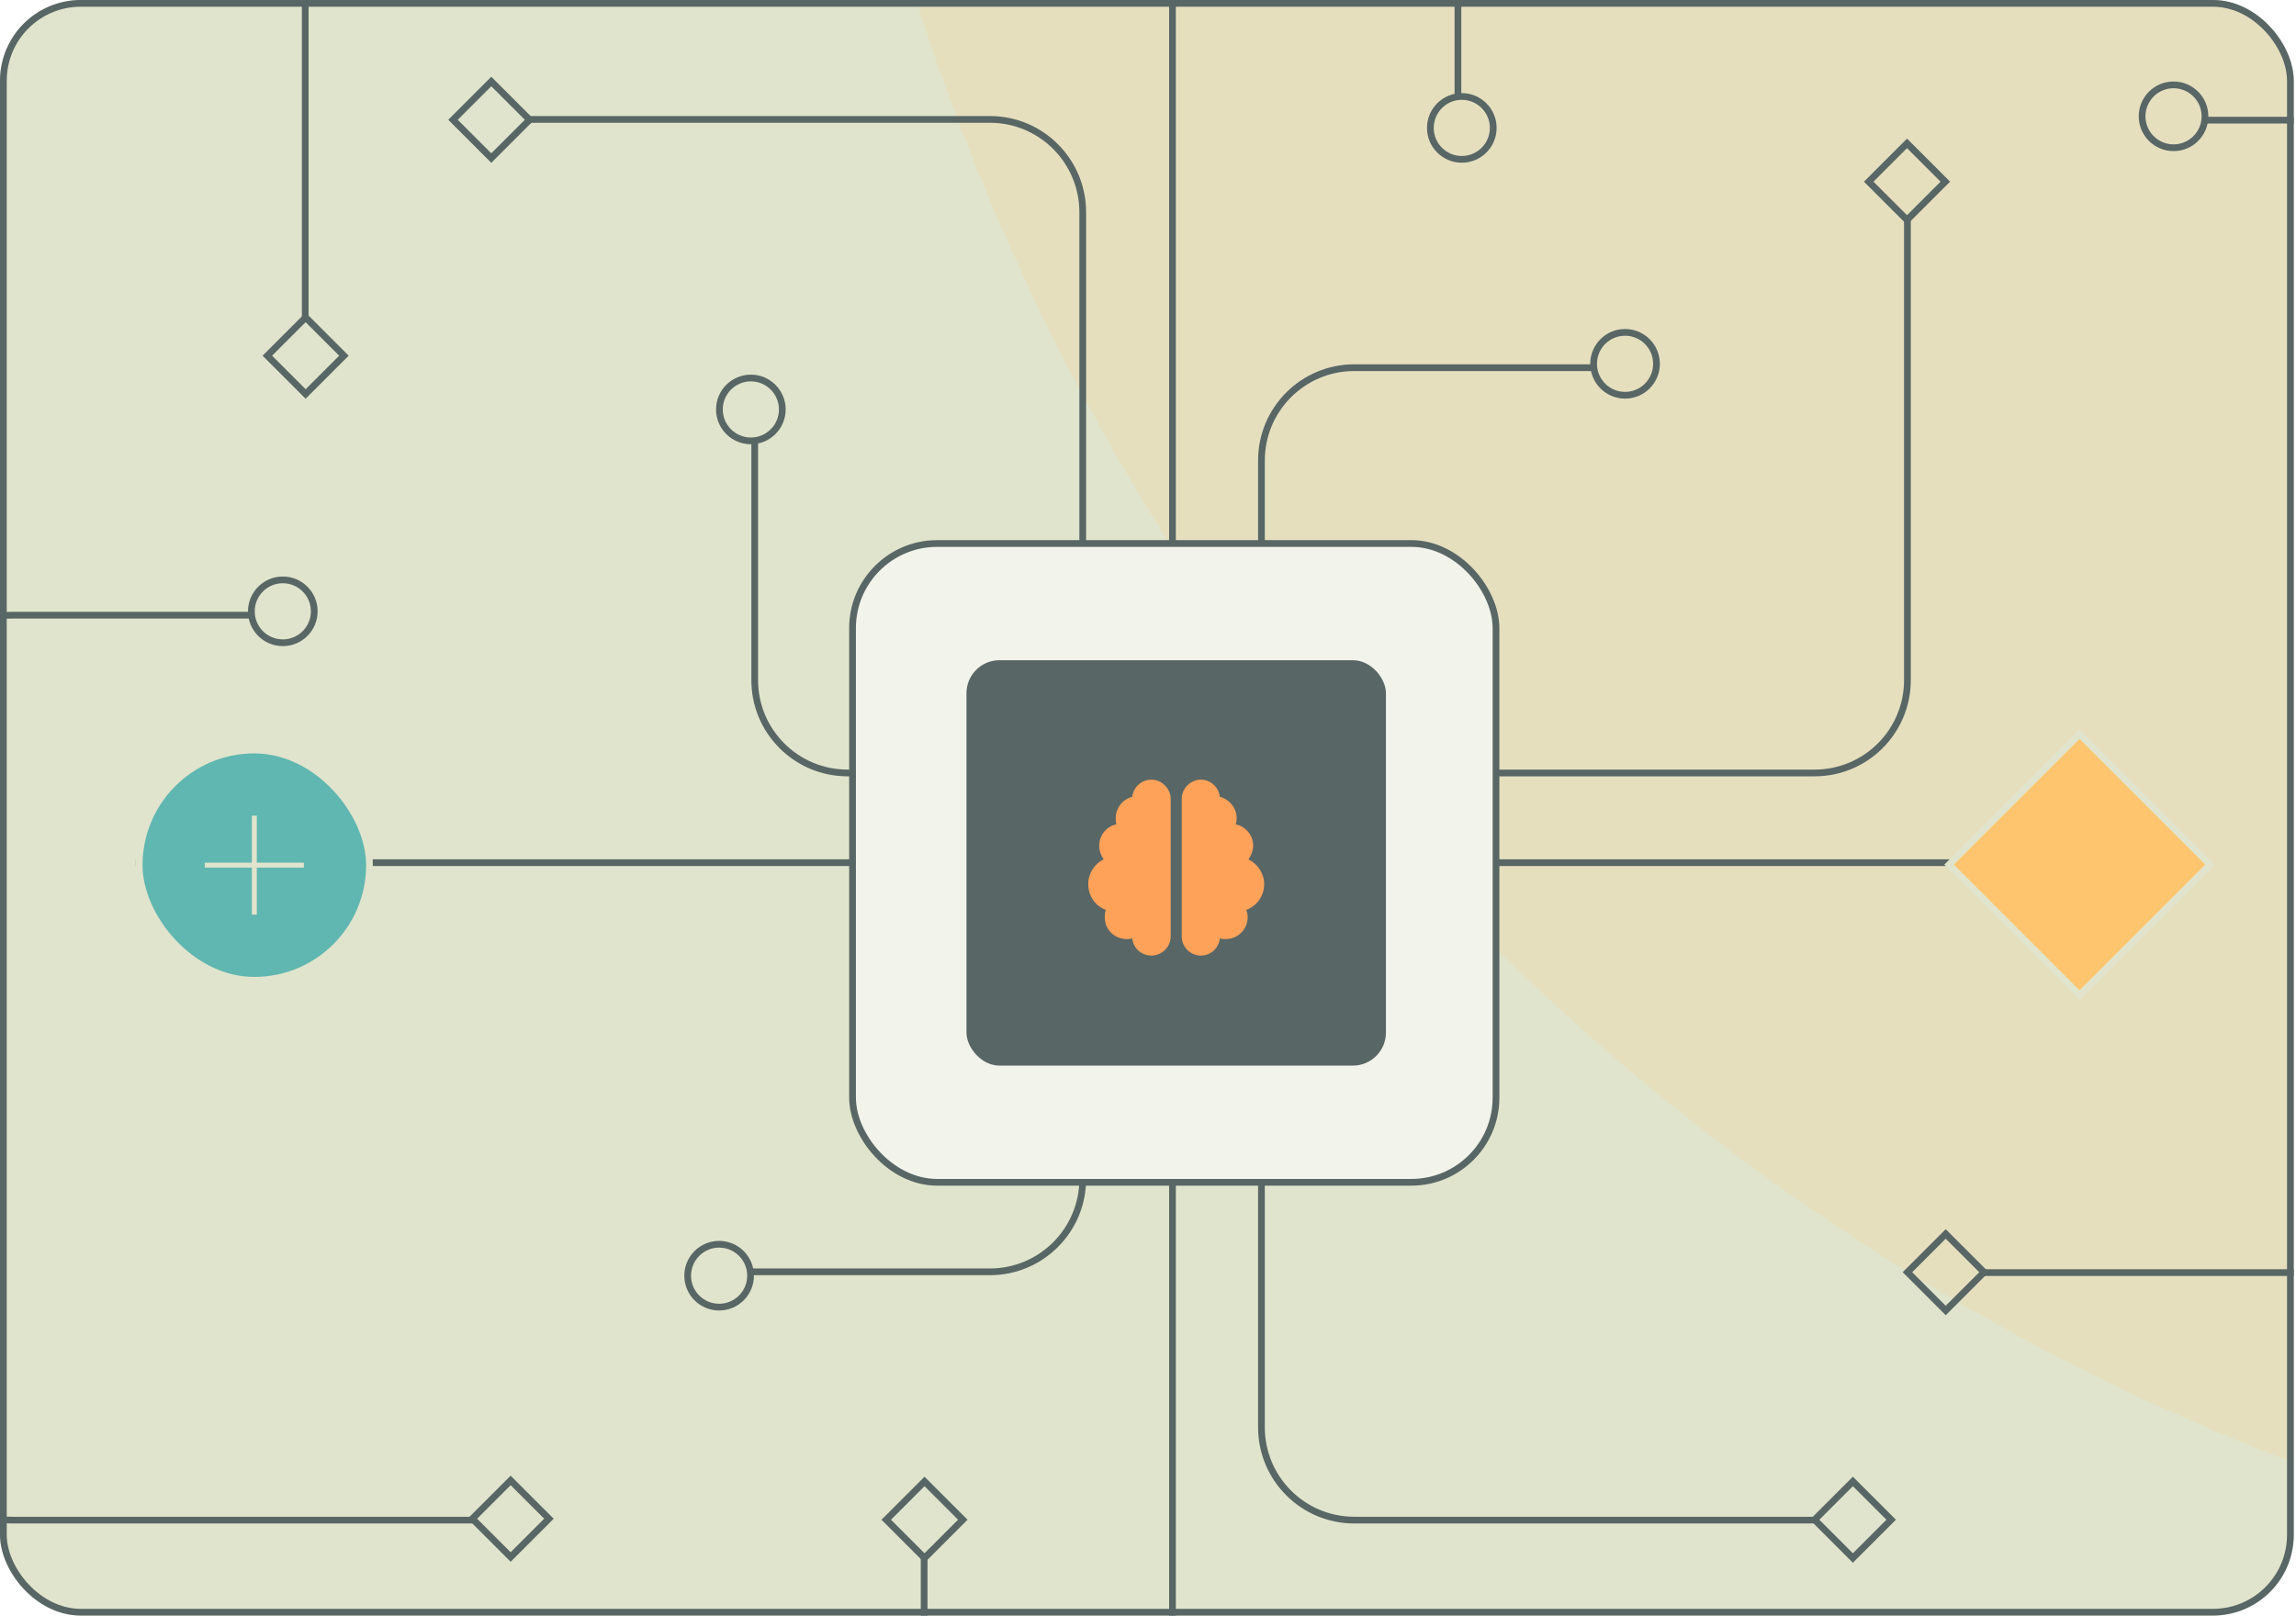
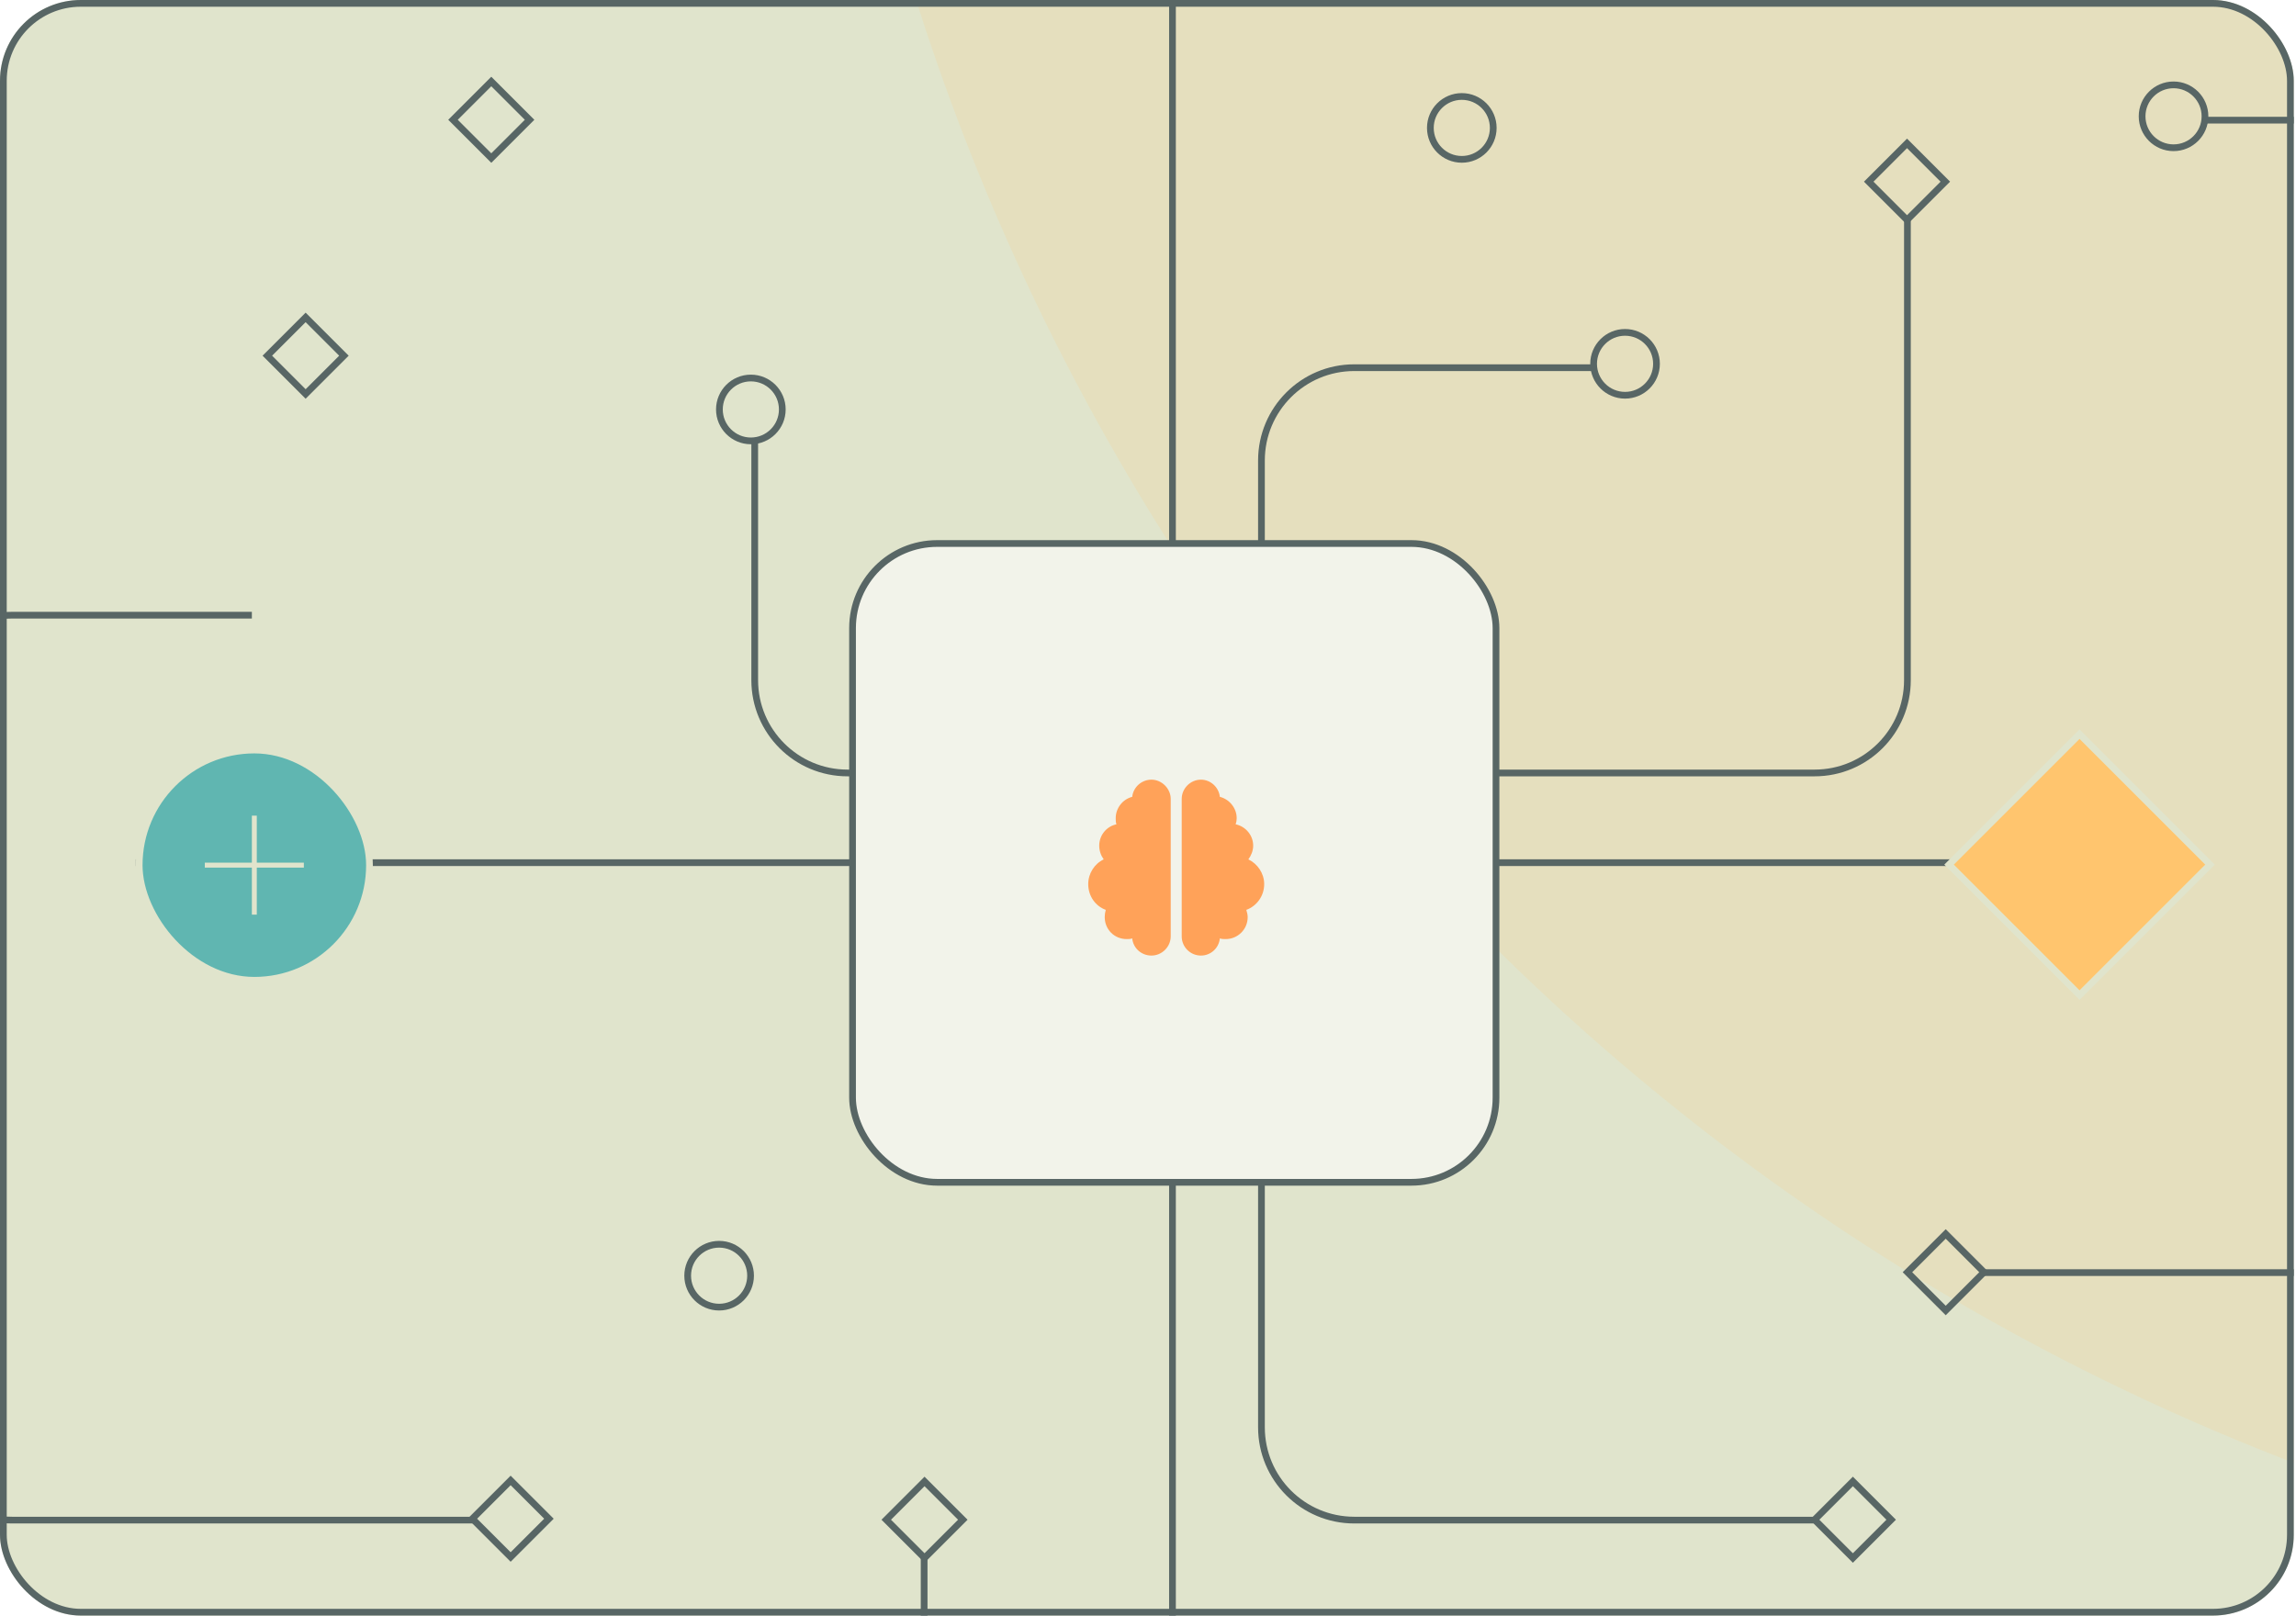
<svg xmlns="http://www.w3.org/2000/svg" width="341" height="240" viewBox="0 0 341 240" fill="none">
  <g clip-path="url(#clip0_131_5951)">
    <rect width="340.667" height="240" rx="12" fill="#E0E4CC" />
    <g opacity="0.15" filter="url(#filter0_f_131_5951)">
      <ellipse cx="463.291" cy="-104" rx="343.291" ry="344" fill="#FFC56E" />
    </g>
    <path d="M174.135 313.141L174.135 -24.659" stroke="#586665" />
    <path d="M20.171 128.155L326.95 128.155" stroke="#586665" />
    <rect x="20.671" y="111.421" width="34.204" height="34.204" rx="17.102" fill="#60B6B1" />
    <rect x="20.671" y="111.421" width="34.204" height="34.204" rx="17.102" stroke="#E0E4CC" />
    <path d="M37.773 121.169V135.876" stroke="#E0E4CC" stroke-width="0.733" />
    <path d="M30.42 128.523H45.127" stroke="#E0E4CC" stroke-width="0.733" />
    <rect x="289.475" y="128.442" width="27.403" height="27.403" transform="rotate(-45 289.475 128.442)" fill="#FFC56E" stroke="#E0E4CC" />
    <path d="M236.755 54.62H201.136C193.522 54.62 187.349 60.794 187.349 68.408V212.031C187.349 219.646 193.522 225.819 201.136 225.819H270.075" stroke="#586665" />
    <circle cx="241.351" cy="54.046" r="4.67" stroke="#586665" />
    <rect x="269.501" y="225.761" width="8.043" height="8.043" transform="rotate(-45 269.501 225.761)" stroke="#586665" />
    <path d="M112.09 65.42V101.039C112.09 108.654 118.263 114.827 125.878 114.827L269.501 114.827C277.116 114.827 283.289 108.654 283.289 101.039V32.1" stroke="#586665" />
    <circle cx="111.516" cy="60.825" r="4.67" transform="rotate(-90 111.516 60.825)" stroke="#586665" />
    <rect x="283.23" y="32.674" width="8.043" height="8.043" transform="rotate(-135 283.23 32.674)" stroke="#586665" />
-     <path d="M216.532 14.406V-21.212C216.532 -28.827 210.359 -35 202.744 -35L59.121 -35C51.506 -35 45.333 -28.827 45.333 -21.212V47.727" stroke="#586665" />
    <circle cx="217.106" cy="19.002" r="4.67" transform="rotate(90 217.106 19.002)" stroke="#586665" />
    <rect x="45.392" y="47.152" width="8.043" height="8.043" transform="rotate(45 45.392 47.152)" stroke="#586665" />
    <path d="M308.45 264.194V299.813C308.45 307.427 302.277 313.6 294.662 313.6H151.04C143.425 313.6 137.252 307.427 137.252 299.813V230.874" stroke="#586665" />
    <rect width="8.043" height="8.043" transform="matrix(0.707 -0.707 -0.707 -0.707 137.31 231.448)" stroke="#586665" />
-     <path d="M111.4 188.936H147.018C154.633 188.936 160.806 182.763 160.806 175.148V31.526C160.806 23.911 154.633 17.738 147.018 17.738H78.079" stroke="#586665" />
    <circle cx="106.804" cy="189.51" r="4.67" transform="rotate(180 106.804 189.51)" stroke="#586665" />
    <rect x="78.654" y="17.795" width="8.043" height="8.043" transform="rotate(135 78.654 17.795)" stroke="#586665" />
    <path d="M37.406 91.388H1.788C-5.827 91.388 -12 97.561 -12 105.176V212.031C-12 219.646 -5.827 225.819 1.788 225.819H70.727" stroke="#586665" />
-     <circle cx="42.002" cy="90.814" r="4.67" stroke="#586665" />
    <rect x="70.152" y="225.612" width="8.043" height="8.043" transform="rotate(-45 70.152 225.612)" stroke="#586665" />
    <path d="M327.409 17.853H363.027C370.642 17.853 376.815 24.026 376.815 31.641V175.264C376.815 182.878 370.642 189.051 363.027 189.051H294.088" stroke="#586665" />
    <circle cx="5.17" cy="5.17" r="4.67" transform="matrix(-1 0 0 1 327.983 12.108)" stroke="#586665" />
    <rect width="8.043" height="8.043" transform="matrix(-0.707 -0.707 -0.707 0.707 294.663 188.994)" stroke="#586665" />
    <rect x="126.618" y="80.74" width="95.568" height="94.895" rx="12.566" fill="#F2F3EA" />
    <rect x="126.618" y="80.74" width="95.568" height="94.895" rx="12.566" stroke="#586665" />
-     <rect x="143.54" y="98.078" width="62.298" height="60.22" rx="4.903" fill="#586665" />
    <path d="M171.015 115.822C172.546 115.822 173.873 117.149 173.873 118.68V139.096C173.873 140.678 172.546 141.954 171.015 141.954C169.534 141.954 168.309 140.882 168.156 139.402C167.901 139.504 167.595 139.504 167.34 139.504C165.502 139.504 164.073 138.075 164.073 136.238C164.073 135.881 164.124 135.523 164.226 135.166C162.695 134.605 161.623 133.124 161.623 131.338C161.623 129.756 162.542 128.327 163.92 127.663C163.512 127.102 163.256 126.387 163.256 125.621C163.256 124.09 164.328 122.763 165.808 122.457C165.706 122.151 165.706 121.844 165.706 121.538C165.706 120.058 166.727 118.731 168.156 118.374C168.309 116.945 169.534 115.822 171.015 115.822ZM181.172 118.374C182.601 118.731 183.673 120.058 183.673 121.538C183.673 121.844 183.622 122.151 183.519 122.457C185 122.763 186.122 124.09 186.122 125.621C186.122 126.387 185.816 127.102 185.408 127.663C186.786 128.327 187.756 129.756 187.756 131.338C187.756 133.124 186.633 134.605 185.102 135.166C185.204 135.523 185.306 135.881 185.306 136.238C185.306 138.075 183.826 139.504 182.039 139.504C181.733 139.504 181.427 139.504 181.172 139.402C181.018 140.882 179.793 141.954 178.364 141.954C176.782 141.954 175.506 140.678 175.506 139.096V118.68C175.506 117.149 176.782 115.822 178.364 115.822C179.793 115.822 181.018 116.945 181.172 118.374Z" fill="#FFA259" />
  </g>
  <rect x="0.5" y="0.5" width="339.667" height="239" rx="11.5" stroke="#586665" />
  <defs>
    <filter id="filter0_f_131_5951" x="-8.961" y="-576.961" width="944.504" height="945.922" filterUnits="userSpaceOnUse" color-interpolation-filters="sRGB">
      <feFlood flood-opacity="0" result="BackgroundImageFix" />
      <feBlend mode="normal" in="SourceGraphic" in2="BackgroundImageFix" result="shape" />
      <feGaussianBlur stdDeviation="64.481" result="effect1_foregroundBlur_131_5951" />
    </filter>
    <clipPath id="clip0_131_5951">
      <rect width="340.667" height="240" rx="12" fill="white" />
    </clipPath>
  </defs>
</svg>